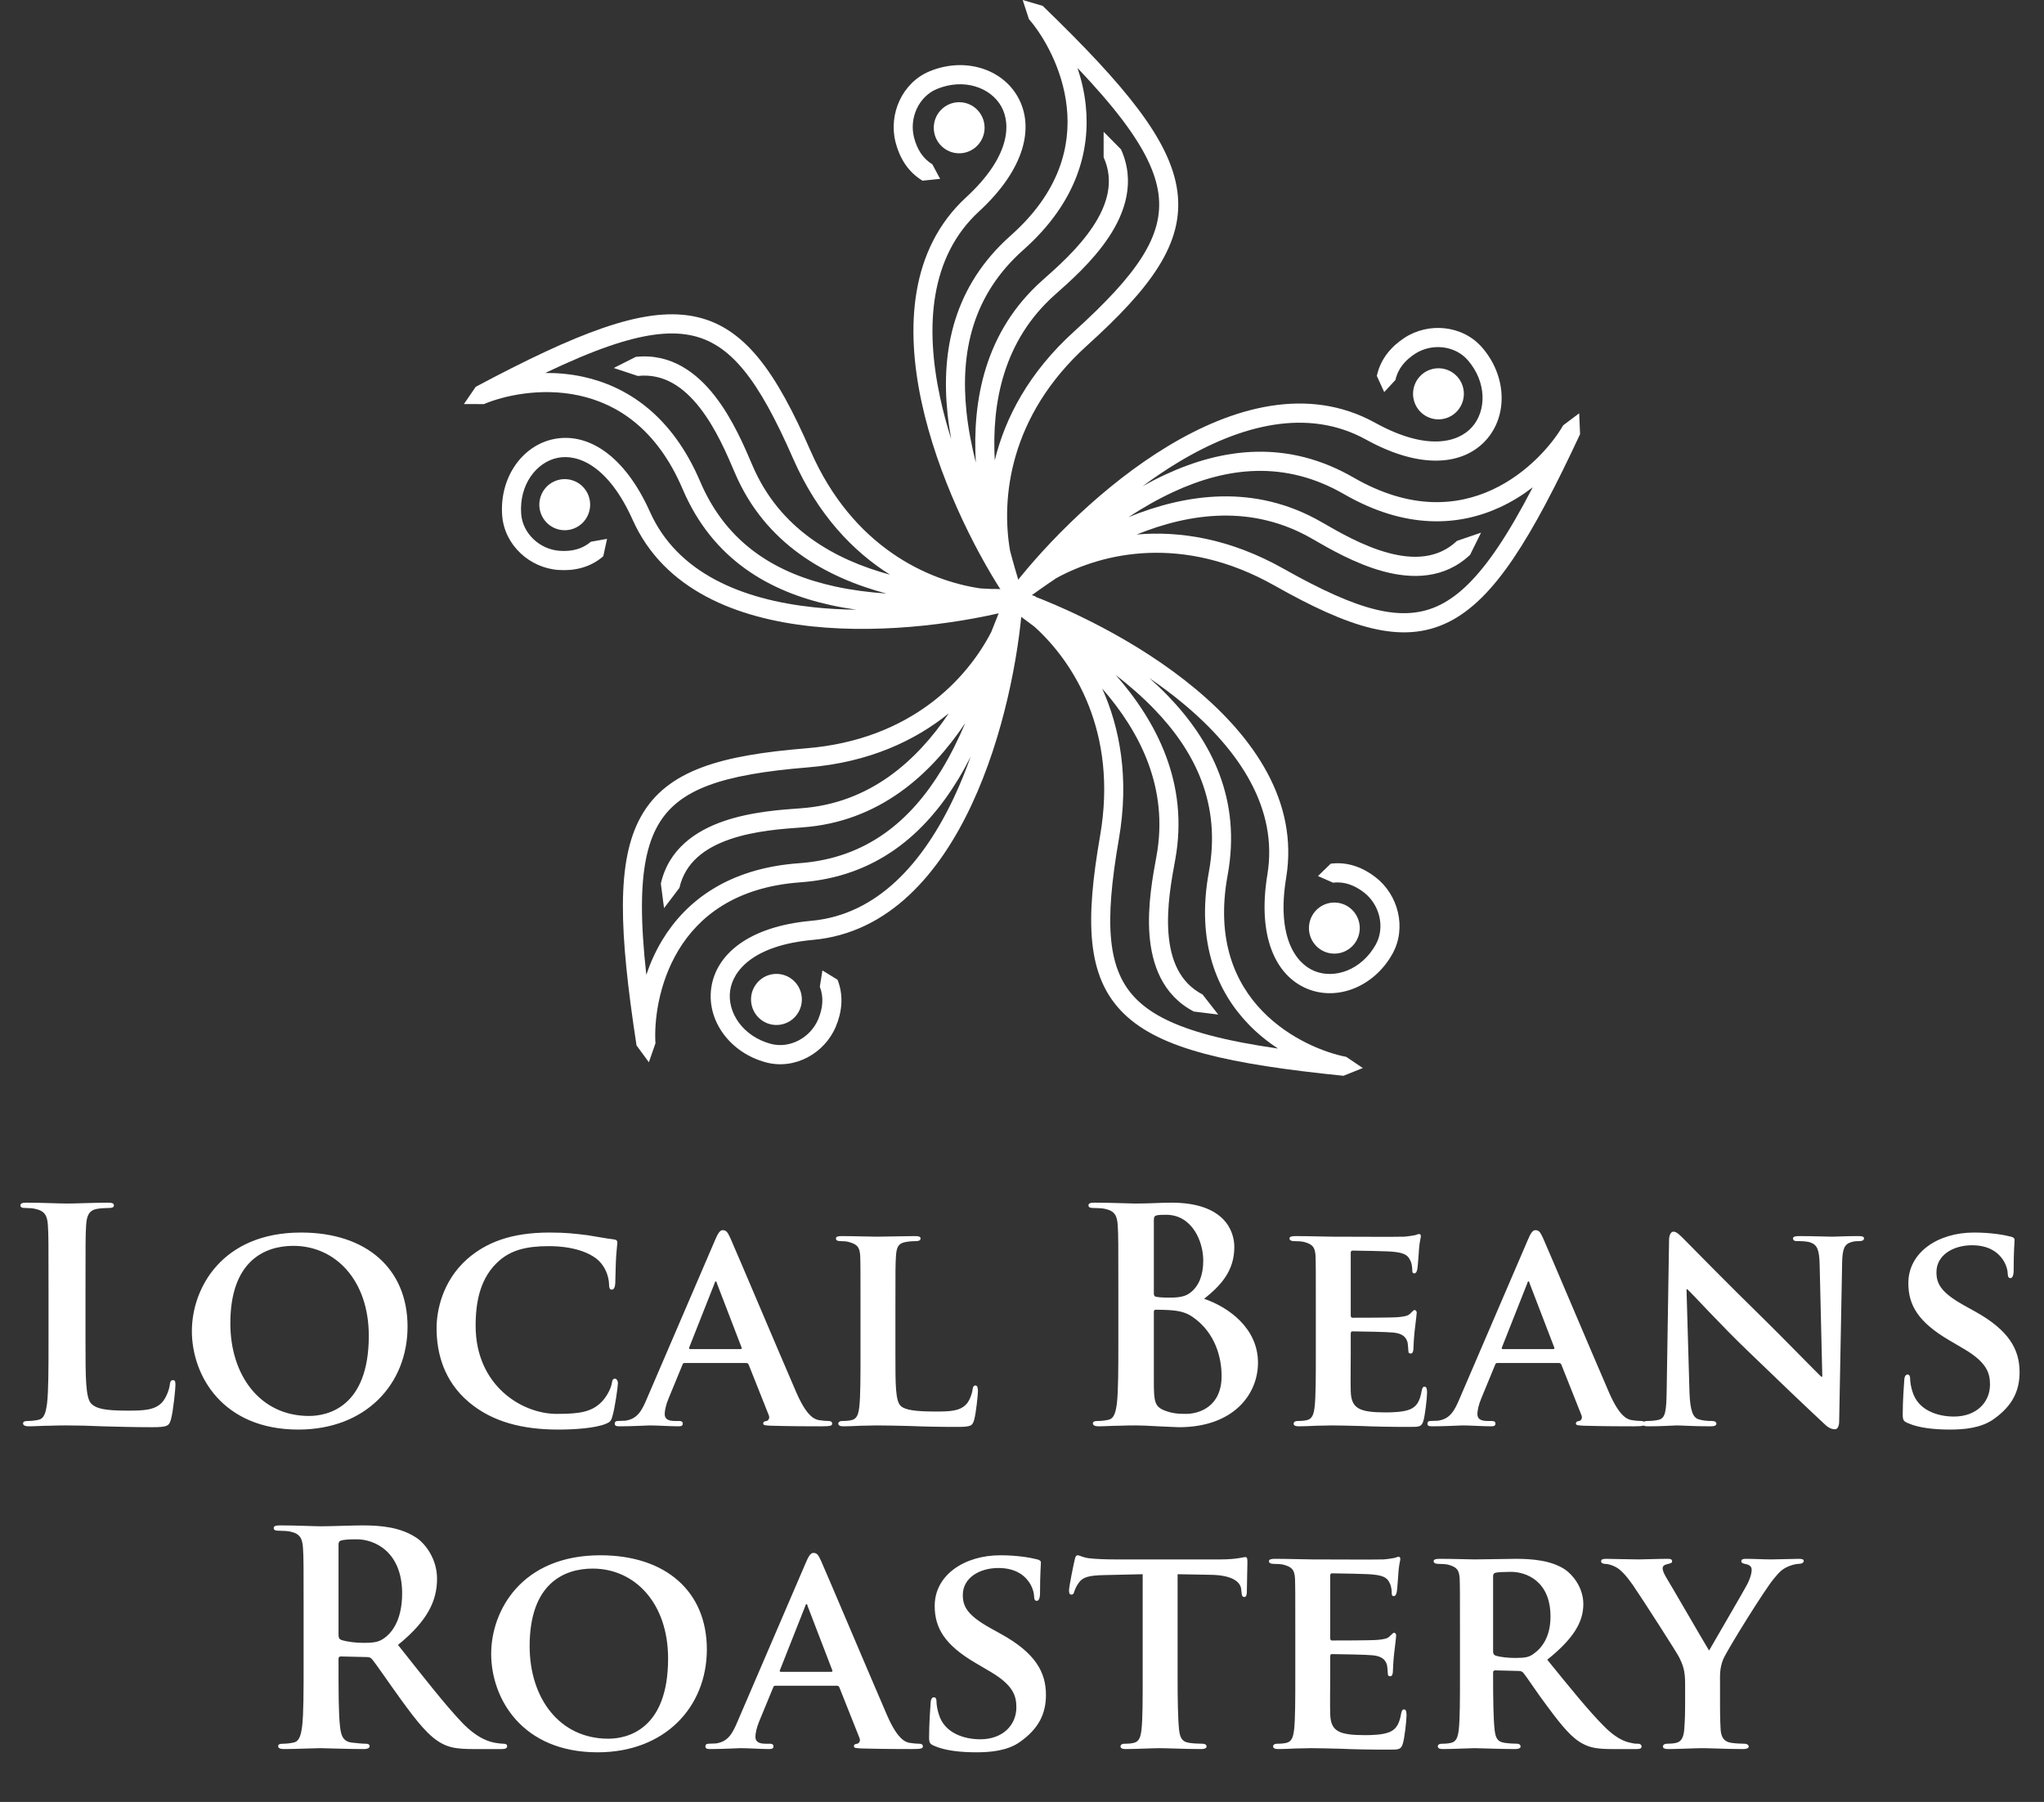
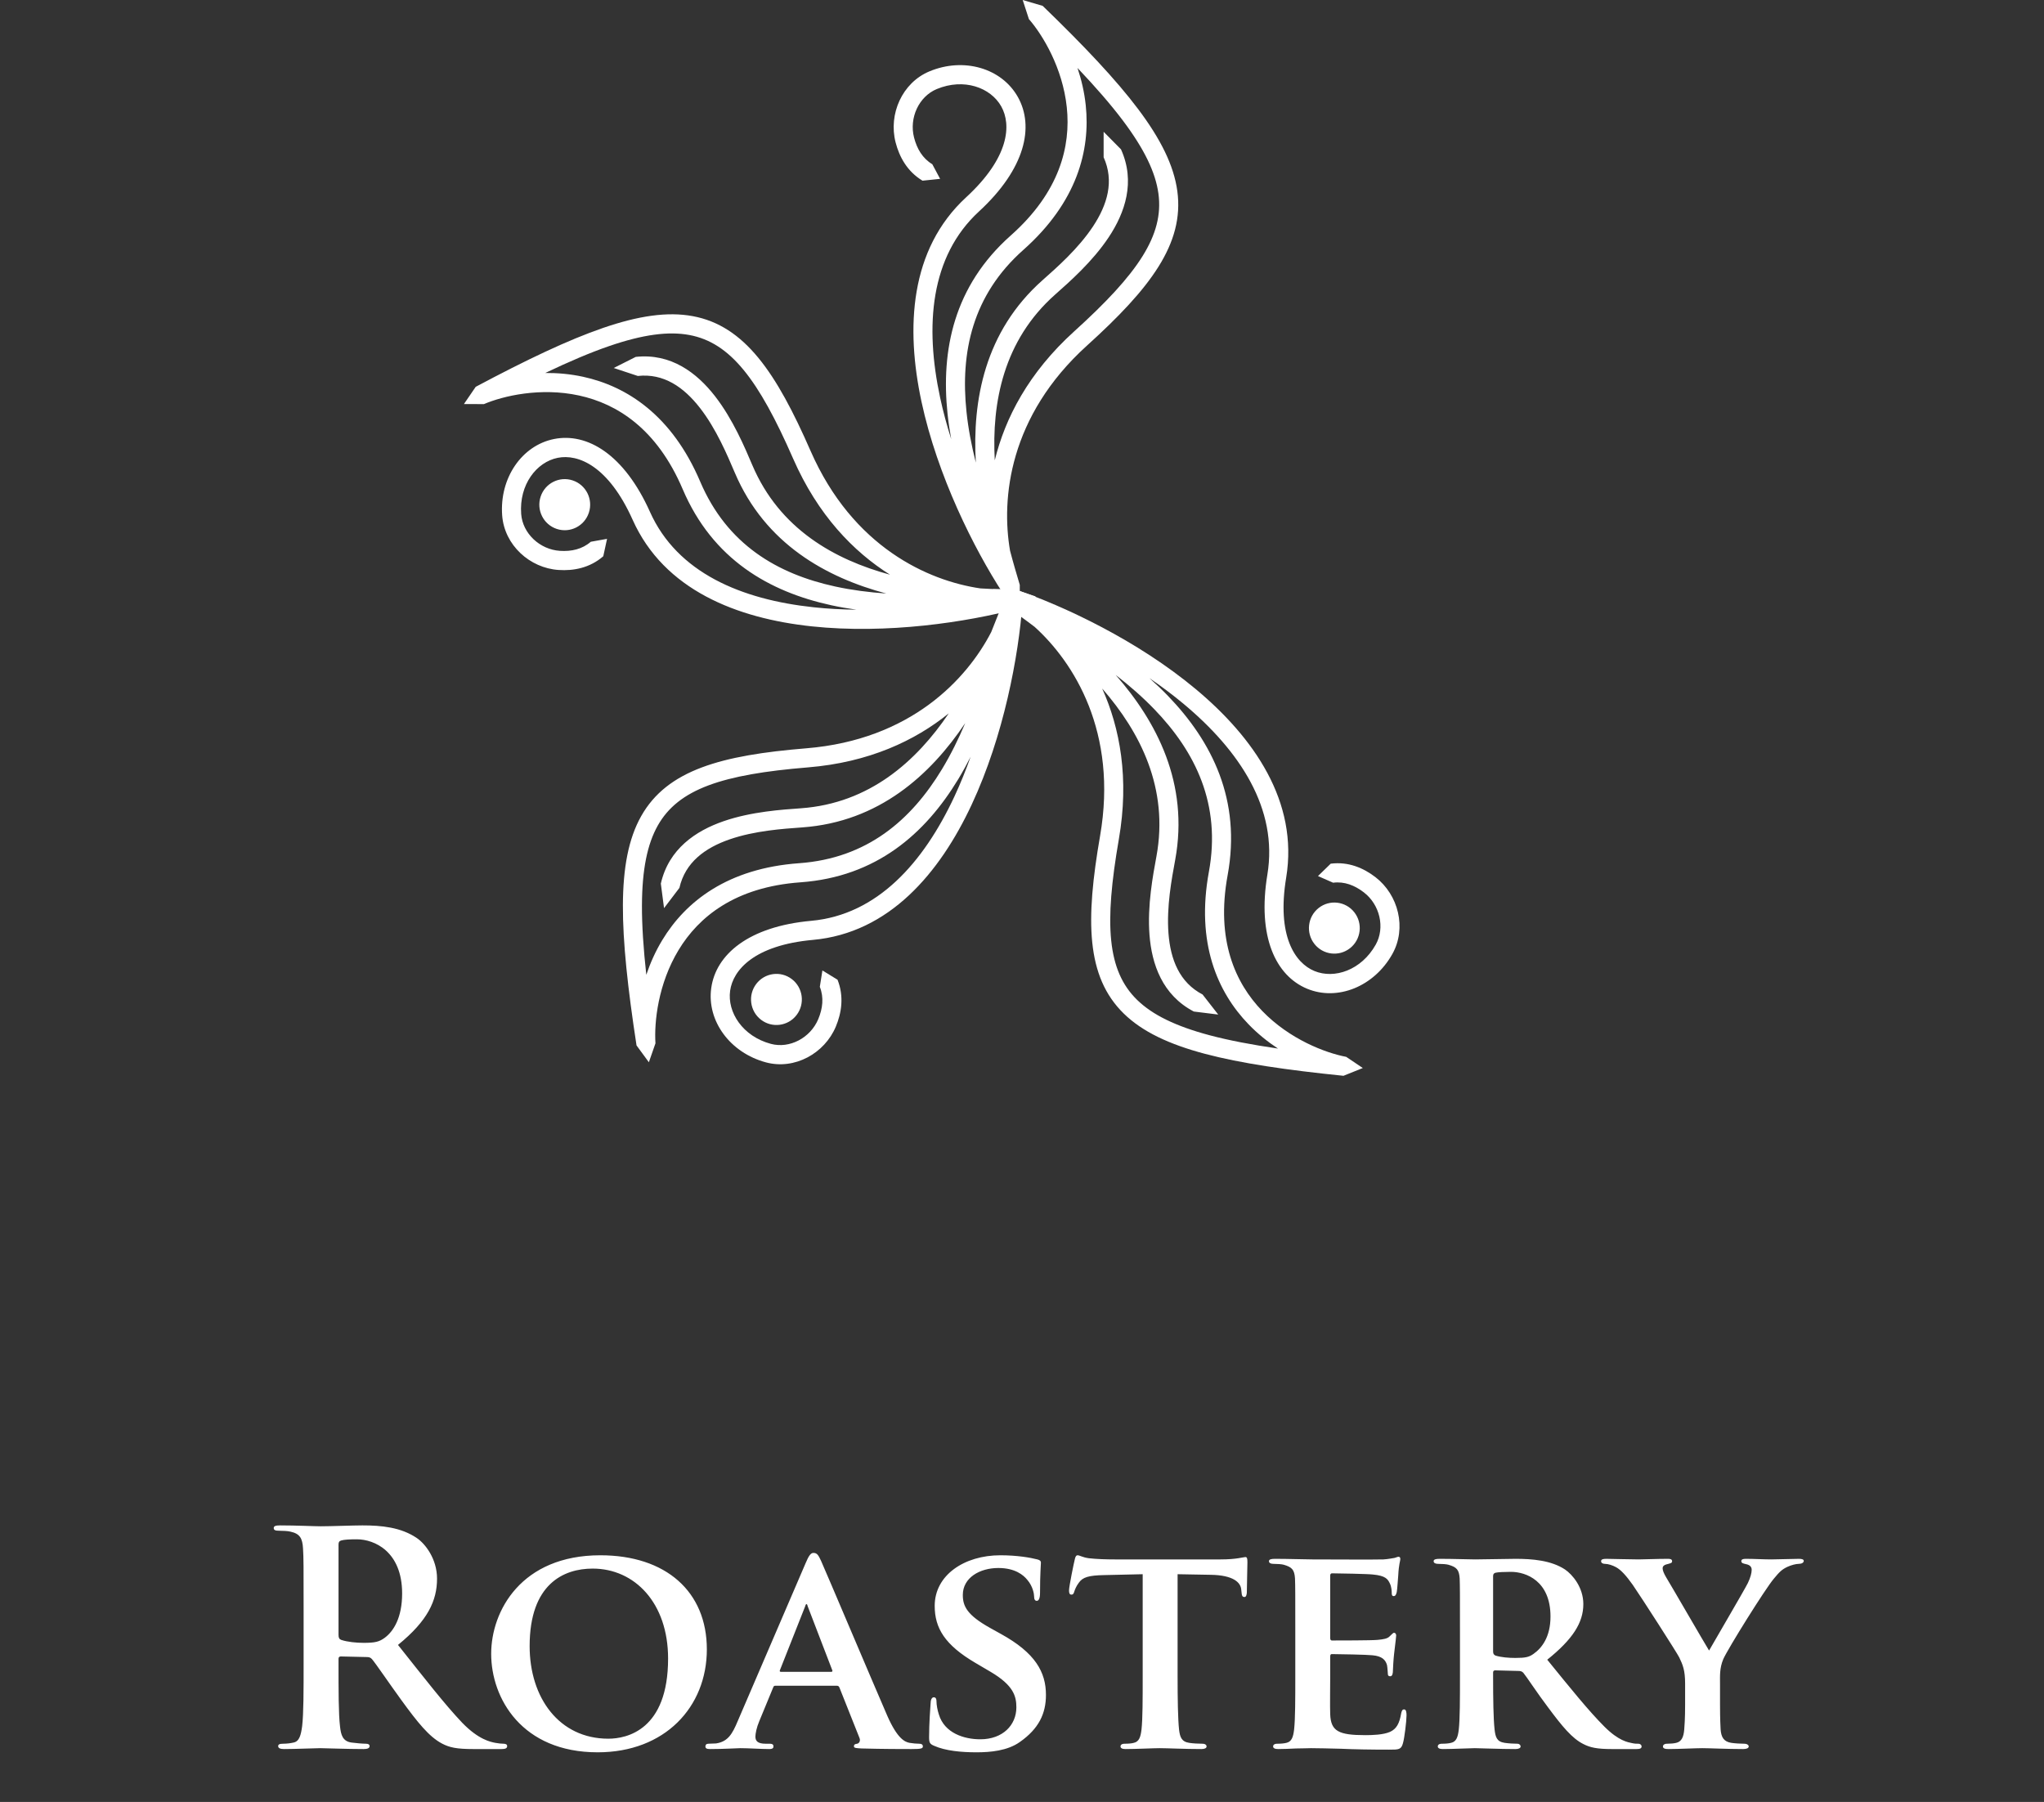
<svg xmlns="http://www.w3.org/2000/svg" width="152" height="134" viewBox="0 0 152 134" fill="none">
  <rect x="0" y="0" width="152" height="134" fill="#333333" stroke="none" />
  <path fill-rule="evenodd" clip-rule="evenodd" d="M77.537 0.436C80.614 3.41 82.979 5.907 84.638 8.113C86.294 10.316 87.291 12.287 87.551 14.213C88.079 18.128 85.526 21.452 80.827 25.704C75.031 30.949 74.44 37.087 75.113 40.96C75.365 41.917 75.62 42.772 75.835 43.493V45.082L74.563 44.088C72.425 40.792 69.712 35.392 68.526 29.873C67.346 24.378 67.641 18.544 71.844 14.674C75.075 11.699 75.218 9.269 74.457 7.913C73.665 6.502 71.671 5.787 69.663 6.622C68.332 7.175 67.596 8.764 67.972 10.227C68.187 11.063 68.601 11.773 69.33 12.213L69.911 13.3L68.601 13.436C67.458 12.747 66.875 11.659 66.599 10.584C66.062 8.495 67.08 6.153 69.121 5.305C71.675 4.243 74.489 5.069 75.692 7.212C76.926 9.411 76.252 12.547 72.801 15.725C69.162 19.074 68.768 24.245 69.912 29.571C70.134 30.607 70.415 31.64 70.736 32.656C70.622 32.029 70.529 31.4 70.463 30.771C69.966 26.044 70.925 21.273 75.161 17.515C78.816 14.272 79.634 10.858 79.331 7.977C79.022 5.048 77.543 2.604 76.513 1.419L76.052 0L77.537 0.436ZM80.127 5.053C80.415 5.912 80.637 6.843 80.74 7.827C81.092 11.164 80.1 15.033 76.099 18.584C72.305 21.95 71.408 26.205 71.872 30.621C72.004 31.88 72.249 33.146 72.566 34.401C72.298 29.788 73.219 24.658 77.522 20.84C78.599 19.885 80.18 18.495 81.271 16.851C82.358 15.213 82.869 13.463 82.07 11.695V9.8L83.361 11.105C84.451 13.516 83.665 15.809 82.449 17.641C81.238 19.466 79.513 20.975 78.46 21.909C74.624 25.313 73.741 29.926 73.975 34.229C74.74 31.1 76.483 27.718 79.88 24.644C84.628 20.347 86.563 17.496 86.146 14.404C85.934 12.827 85.099 11.088 83.508 8.972C82.611 7.779 81.486 6.487 80.127 5.053Z" fill="white" />
-   <path d="M73.218 9.5C73.218 10.549 72.372 11.4 71.328 11.4C70.285 11.4 69.439 10.549 69.439 9.5C69.439 8.45 70.285 7.6 71.328 7.6C72.372 7.6 73.218 8.45 73.218 9.5Z" fill="white" />
-   <path fill-rule="evenodd" clip-rule="evenodd" d="M117.5 32.288C115.686 36.172 114.095 39.226 112.549 41.514C111.006 43.799 109.469 45.381 107.739 46.247C104.221 48.006 100.271 46.643 94.757 43.534C87.954 39.699 81.984 41.108 78.552 42.992C77.731 43.54 77.008 44.057 76.397 44.494L74.901 45.004L75.429 43.473C77.847 40.378 82.062 36.061 86.88 33.16C91.676 30.272 97.266 28.679 102.261 31.439C106.101 33.56 108.436 32.915 109.468 31.756C110.543 30.548 110.576 28.421 109.145 26.776C108.196 25.687 106.463 25.496 105.206 26.323C104.488 26.797 103.952 27.419 103.772 28.254L102.935 29.157L102.386 27.953C102.668 26.644 103.505 25.739 104.429 25.131C106.224 23.948 108.757 24.167 110.212 25.837C112.032 27.928 112.157 30.873 110.525 32.706C108.851 34.588 105.68 34.953 101.579 32.687C97.255 30.298 92.259 31.583 87.609 34.383C86.705 34.927 85.822 35.526 84.968 36.158C85.522 35.848 86.085 35.557 86.656 35.292C90.949 33.301 95.75 32.683 100.65 35.509C104.878 37.948 108.356 37.631 110.973 36.417C113.633 35.182 115.46 32.99 116.245 31.628L117.434 30.734L117.5 32.288ZM113.983 36.236C113.266 36.786 112.46 37.297 111.567 37.711C108.537 39.117 104.574 39.415 99.945 36.745C95.555 34.214 91.26 34.726 87.25 36.586C86.106 37.116 84.992 37.756 83.912 38.46C88.171 36.724 93.299 35.954 98.277 38.825C99.522 39.544 101.338 40.603 103.238 41.114C105.13 41.623 106.942 41.548 108.351 40.219L110.136 39.611L109.321 41.259C107.4 43.071 104.987 43.059 102.872 42.49C100.764 41.923 98.788 40.764 97.571 40.062C93.133 37.502 88.504 38.142 84.526 39.748C87.719 39.47 91.464 40.044 95.45 42.292C101.023 45.434 104.33 46.361 107.108 44.971C108.525 44.262 109.895 42.908 111.377 40.714C112.213 39.477 113.069 37.991 113.983 36.236Z" fill="white" />
-   <path d="M107.576 31.085C106.588 31.422 105.515 30.89 105.18 29.896C104.845 28.902 105.374 27.824 106.362 27.487C107.351 27.15 108.424 27.682 108.759 28.676C109.094 29.67 108.564 30.749 107.576 31.085Z" fill="white" />
  <path fill-rule="evenodd" clip-rule="evenodd" d="M99.907 80C95.66 79.569 92.267 79.073 89.608 78.367C86.952 77.662 84.957 76.729 83.571 75.375C80.752 72.623 80.72 68.424 81.806 62.162C83.147 54.438 79.843 49.242 76.936 46.613C76.15 46.016 75.425 45.502 74.812 45.068L73.838 43.818L75.448 43.81C79.154 45.076 84.604 47.642 88.925 51.248C93.227 54.838 96.576 59.611 95.645 65.265C94.929 69.611 96.309 71.611 97.74 72.206C99.23 72.824 101.237 72.15 102.305 70.246C103.012 68.985 102.616 67.278 101.422 66.36C100.74 65.836 99.978 65.534 99.134 65.641L98.01 65.147L98.957 64.226C100.279 64.059 101.406 64.553 102.283 65.227C103.988 66.538 104.624 69.012 103.539 70.947C102.182 73.367 99.461 74.463 97.199 73.524C94.878 72.56 93.483 69.674 94.248 65.032C95.054 60.139 92.19 55.826 88.02 52.345C87.209 51.668 86.354 51.03 85.478 50.43C85.952 50.853 86.412 51.29 86.85 51.743C90.143 55.154 92.317 59.503 91.291 65.088C90.407 69.907 91.859 73.101 93.866 75.18C95.908 77.293 98.571 78.299 100.109 78.591L101.343 79.422L99.907 80ZM95.035 77.975C94.281 77.478 93.535 76.883 92.849 76.173C90.524 73.766 88.929 70.106 89.898 64.829C90.816 59.826 88.91 55.922 85.834 52.736C84.957 51.827 83.987 50.983 82.967 50.192C86.01 53.656 88.434 58.263 87.393 63.938C87.132 65.357 86.741 67.432 86.892 69.403C87.043 71.366 87.714 73.06 89.429 73.955L90.592 75.446L88.776 75.221C86.438 74 85.648 71.708 85.48 69.512C85.312 67.325 85.744 65.067 85.998 63.679C86.927 58.62 84.79 54.443 81.963 51.202C83.283 54.139 83.988 57.881 83.202 62.408C82.104 68.736 82.332 72.18 84.558 74.353C85.694 75.462 87.418 76.312 89.969 76.99C91.407 77.371 93.086 77.69 95.035 77.975Z" fill="white" />
  <path d="M97.741 70.189C97.097 69.363 97.24 68.169 98.061 67.521C98.882 66.874 100.07 67.018 100.714 67.843C101.358 68.669 101.215 69.863 100.394 70.511C99.573 71.158 98.385 71.014 97.741 70.189Z" fill="white" />
  <path fill-rule="evenodd" clip-rule="evenodd" d="M47.335 77.741C46.684 73.5 46.309 70.073 46.321 67.307C46.334 64.546 46.731 62.37 47.686 60.681C49.628 57.247 53.663 56.161 59.964 55.646C67.737 55.011 71.909 50.492 73.711 47.003C74.088 46.088 74.401 45.253 74.665 44.548L75.623 43.285L76.035 44.851C75.747 48.776 74.646 54.724 72.258 59.834C69.882 64.923 66.127 69.381 60.451 69.894C56.088 70.288 54.508 72.134 54.295 73.675C54.074 75.28 55.227 77.064 57.327 77.626C58.719 77.998 60.263 77.183 60.847 75.791C61.18 74.995 61.279 74.178 60.965 73.384L61.158 72.166L62.282 72.856C62.775 74.101 62.583 75.322 62.154 76.345C61.32 78.333 59.097 79.573 56.963 79.003C54.292 78.29 52.554 75.917 52.89 73.48C53.235 70.979 55.663 68.897 60.324 68.475C65.238 68.031 68.671 64.162 70.975 59.229C71.423 58.27 71.823 57.277 72.181 56.274C71.892 56.842 71.587 57.399 71.261 57.939C68.804 62.001 65.163 65.208 59.528 65.612C54.666 65.961 51.956 68.176 50.459 70.652C48.937 73.169 48.638 76.014 48.743 77.584L48.252 78.993L47.335 77.741ZM48.062 72.491C48.351 71.632 48.736 70.757 49.248 69.911C50.981 67.044 54.104 64.573 59.428 64.191C64.475 63.829 67.755 60.993 70.05 57.199C70.704 56.117 71.274 54.962 71.779 53.771C69.209 57.601 65.382 61.118 59.657 61.529C58.225 61.632 56.13 61.772 54.27 62.414C52.418 63.053 50.955 64.132 50.524 66.026L49.381 67.532L49.142 65.708C49.73 63.126 51.739 61.782 53.81 61.067C55.874 60.354 58.156 60.207 59.556 60.107C64.66 59.741 68.145 56.612 70.555 53.047C68.059 55.069 64.633 56.694 60.078 57.066C53.71 57.587 50.452 58.673 48.918 61.385C48.136 62.769 47.75 64.661 47.738 67.314C47.732 68.809 47.846 70.522 48.062 72.491Z" fill="white" />
  <path d="M56.237 73.17C56.87 72.335 58.056 72.175 58.886 72.812C59.715 73.448 59.875 74.64 59.242 75.475C58.608 76.309 57.423 76.469 56.593 75.833C55.763 75.196 55.604 74.004 56.237 73.17Z" fill="white" />
  <path fill-rule="evenodd" clip-rule="evenodd" d="M35.376 28.765C39.148 26.757 42.246 25.279 44.849 24.385C47.449 23.492 49.623 23.157 51.523 23.511C55.386 24.232 57.728 27.709 60.275 33.526C63.417 40.703 69.031 43.187 72.9 43.755C73.883 43.814 74.77 43.838 75.519 43.858L77.02 44.355L75.683 45.259C71.9 46.27 65.95 47.172 60.366 46.578C54.806 45.986 49.387 43.88 47.046 38.655C45.246 34.639 42.995 33.743 41.476 34.045C39.896 34.36 38.596 36.04 38.757 38.22C38.863 39.664 40.134 40.864 41.633 40.962C42.491 41.019 43.291 40.845 43.935 40.287L45.143 40.071L44.862 41.365C43.853 42.241 42.643 42.458 41.541 42.385C39.4 42.245 37.506 40.539 37.343 38.325C37.139 35.554 38.8 33.126 41.2 32.647C43.663 32.156 46.415 33.78 48.337 38.07C50.364 42.593 55.125 44.587 60.515 45.16C61.562 45.272 62.626 45.327 63.686 45.338C63.058 45.25 62.435 45.143 61.82 45.009C57.199 44.005 52.992 41.597 50.767 36.376C48.847 31.872 45.878 30.023 43.061 29.411C40.197 28.789 37.426 29.437 35.985 30.051L34.5 30.046L35.376 28.765ZM40.548 27.736C41.45 27.729 42.399 27.809 43.36 28.018C46.622 28.726 49.968 30.883 52.07 35.815C54.063 40.492 57.802 42.679 62.119 43.617C63.35 43.884 64.623 44.047 65.907 44.137C61.465 42.949 56.907 40.465 54.647 35.161C54.081 33.835 53.263 31.89 52.051 30.334C50.843 28.783 49.35 27.747 47.43 27.958L45.64 27.365L47.276 26.54C49.895 26.254 51.816 27.722 53.166 29.456C54.511 31.183 55.397 33.303 55.95 34.599C57.965 39.329 62.047 41.614 66.186 42.737C63.469 41.028 60.819 38.306 58.978 34.1C56.404 28.221 54.316 25.481 51.265 24.912C49.709 24.622 47.804 24.875 45.307 25.733C43.9 26.216 42.328 26.887 40.548 27.736Z" fill="white" />
  <path d="M42.587 35.725C43.579 36.053 44.118 37.127 43.791 38.123C43.465 39.12 42.397 39.662 41.405 39.334C40.414 39.006 39.875 37.932 40.202 36.935C40.528 35.938 41.596 35.396 42.587 35.725Z" fill="white" />
-   <path d="M6.358 95.814V99.686C6.358 102.502 6.358 104.02 6.82 104.416C7.194 104.746 7.766 104.9 9.482 104.9C10.648 104.9 11.506 104.878 12.056 104.284C12.32 103.998 12.584 103.382 12.628 102.964C12.65 102.766 12.694 102.634 12.87 102.634C13.024 102.634 13.046 102.744 13.046 103.008C13.046 103.25 12.892 104.9 12.716 105.538C12.584 106.022 12.474 106.132 11.33 106.132C9.746 106.132 8.602 106.088 7.612 106.066C6.622 106.022 5.83 106 4.928 106C4.686 106 4.202 106 3.674 106.022C3.168 106.022 2.596 106.066 2.156 106.066C1.87 106.066 1.716 106 1.716 105.846C1.716 105.736 1.804 105.67 2.068 105.67C2.398 105.67 2.662 105.626 2.86 105.582C3.3 105.494 3.41 105.01 3.498 104.372C3.608 103.448 3.608 101.71 3.608 99.686V95.814C3.608 92.47 3.608 91.854 3.564 91.15C3.52 90.402 3.344 90.05 2.618 89.896C2.442 89.852 2.178 89.83 1.892 89.83C1.65 89.83 1.518 89.786 1.518 89.632C1.518 89.478 1.672 89.434 2.002 89.434C3.036 89.434 4.422 89.5 5.016 89.5C5.544 89.5 7.15 89.434 8.008 89.434C8.316 89.434 8.47 89.478 8.47 89.632C8.47 89.786 8.338 89.83 8.074 89.83C7.832 89.83 7.48 89.852 7.216 89.896C6.622 90.006 6.446 90.38 6.402 91.15C6.358 91.854 6.358 92.47 6.358 95.814ZM22.189 106.308C16.557 106.308 14.269 102.304 14.269 98.982C14.269 95.792 16.513 91.656 22.387 91.656C27.271 91.656 30.307 94.362 30.307 98.652C30.307 102.942 27.183 106.308 22.189 106.308ZM22.981 105.296C24.345 105.296 27.425 104.658 27.425 99.334C27.425 95.198 24.939 92.646 21.815 92.646C19.659 92.646 17.129 93.79 17.129 98.41C17.129 102.26 19.329 105.296 22.981 105.296ZM41.53 106.308C38.89 106.308 36.646 105.758 34.886 104.284C32.972 102.678 32.466 100.566 32.466 98.762C32.466 97.486 32.884 95.286 34.732 93.636C36.14 92.404 37.988 91.656 40.87 91.656C42.08 91.656 42.806 91.744 43.686 91.854C44.412 91.964 45.05 92.096 45.622 92.162C45.842 92.184 45.908 92.272 45.908 92.382C45.908 92.536 45.864 92.756 45.82 93.416C45.776 94.032 45.776 95.066 45.754 95.44C45.732 95.704 45.666 95.902 45.49 95.902C45.336 95.902 45.292 95.748 45.292 95.506C45.27 94.912 45.028 94.252 44.544 93.768C43.884 93.13 42.586 92.668 40.804 92.668C39.11 92.668 38.032 92.976 37.152 93.724C35.722 94.956 35.37 96.76 35.37 98.586C35.37 103.03 38.802 105.142 41.398 105.142C43.114 105.142 44.06 105.01 44.83 104.152C45.16 103.778 45.424 103.25 45.49 102.898C45.534 102.612 45.578 102.524 45.732 102.524C45.864 102.524 45.952 102.7 45.952 102.854C45.952 103.074 45.732 104.702 45.534 105.34C45.446 105.67 45.358 105.758 45.028 105.89C44.258 106.198 42.784 106.308 41.53 106.308ZM55.48 101.358H50.926C50.816 101.358 50.794 101.38 50.75 101.49L49.716 103.998C49.518 104.46 49.43 104.922 49.43 105.142C49.43 105.472 49.606 105.67 50.2 105.67H50.486C50.728 105.67 50.772 105.758 50.772 105.868C50.772 106.022 50.662 106.066 50.464 106.066C49.826 106.066 48.924 106 48.308 106C48.11 106 47.076 106.066 46.064 106.066C45.822 106.066 45.712 106.022 45.712 105.868C45.712 105.758 45.778 105.67 45.932 105.67C46.108 105.67 46.328 105.648 46.504 105.648C47.384 105.516 47.714 104.944 48.11 103.998L53.17 92.228C53.39 91.7 53.544 91.48 53.742 91.48C54.028 91.48 54.116 91.656 54.314 92.074C54.776 93.108 58.01 100.764 59.242 103.602C59.99 105.296 60.54 105.538 60.892 105.604C61.178 105.648 61.398 105.67 61.618 105.67C61.794 105.67 61.882 105.736 61.882 105.868C61.882 106.022 61.772 106.066 61.046 106.066C60.364 106.066 58.956 106.066 57.328 106.022C56.976 106 56.756 106 56.756 105.868C56.756 105.758 56.8 105.692 56.998 105.67C57.13 105.648 57.262 105.472 57.174 105.252L55.678 101.49C55.634 101.38 55.568 101.358 55.48 101.358ZM51.322 100.324H55.062C55.15 100.324 55.172 100.28 55.15 100.214L53.324 95.462C53.302 95.396 53.28 95.286 53.236 95.286C53.17 95.286 53.148 95.396 53.126 95.462L51.256 100.192C51.212 100.28 51.256 100.324 51.322 100.324ZM66.586 97.332V100.632C66.586 103.03 66.586 104.218 67.004 104.57C67.334 104.856 68.082 104.966 69.578 104.966C70.612 104.966 71.36 104.944 71.844 104.438C72.086 104.196 72.284 103.668 72.328 103.316C72.35 103.14 72.394 103.03 72.548 103.03C72.68 103.03 72.724 103.228 72.724 103.448C72.724 103.668 72.592 105.054 72.438 105.604C72.306 106.022 72.218 106.11 71.206 106.11C69.82 106.11 68.698 106.088 67.73 106.044C66.762 106.022 65.948 106 65.156 106C64.936 106 64.518 106.022 64.056 106.022C63.594 106.044 63.11 106.066 62.714 106.066C62.472 106.066 62.34 106 62.34 105.868C62.34 105.78 62.406 105.67 62.648 105.67C62.934 105.67 63.154 105.648 63.33 105.604C63.726 105.516 63.836 105.164 63.902 104.614C63.99 103.822 63.99 102.348 63.99 100.632V97.332C63.99 94.494 63.99 93.966 63.968 93.372C63.924 92.734 63.748 92.536 63.132 92.36C62.978 92.316 62.736 92.294 62.494 92.294C62.274 92.294 62.164 92.228 62.164 92.096C62.164 91.964 62.296 91.92 62.582 91.92C63.484 91.92 64.716 91.964 65.244 91.964C65.706 91.964 67.29 91.92 68.038 91.92C68.324 91.92 68.456 91.964 68.456 92.096C68.456 92.228 68.346 92.294 68.104 92.294C67.884 92.294 67.576 92.316 67.356 92.36C66.828 92.448 66.674 92.712 66.63 93.372C66.586 93.966 66.586 94.494 66.586 97.332ZM83.165 99.686V95.814C83.165 92.47 83.165 91.854 83.121 91.15C83.077 90.402 82.901 90.05 82.175 89.896C81.999 89.852 81.625 89.83 81.317 89.83C81.075 89.83 80.943 89.786 80.943 89.632C80.943 89.478 81.097 89.434 81.427 89.434C82.593 89.434 83.979 89.5 84.419 89.5C85.497 89.5 86.355 89.434 87.103 89.434C91.085 89.434 91.789 91.568 91.789 92.734C91.789 94.538 90.755 95.616 89.545 96.584C91.349 97.2 93.549 98.762 93.549 101.336C93.549 103.69 91.723 106.132 87.675 106.132C87.411 106.132 86.773 106.088 86.135 106.066C85.475 106.022 84.815 106 84.485 106C84.243 106 83.759 106 83.231 106.022C82.725 106.022 82.153 106.066 81.713 106.066C81.427 106.066 81.273 106 81.273 105.846C81.273 105.736 81.361 105.67 81.625 105.67C81.955 105.67 82.219 105.626 82.417 105.582C82.857 105.494 82.967 105.01 83.055 104.372C83.165 103.448 83.165 101.71 83.165 99.686ZM85.805 90.754V96.188C85.805 96.364 85.871 96.408 85.959 96.43C86.157 96.474 86.487 96.496 86.993 96.496C87.719 96.496 88.203 96.408 88.577 96.078C89.149 95.616 89.479 94.824 89.479 93.746C89.479 92.272 88.621 90.336 86.729 90.336C86.421 90.336 86.223 90.336 86.003 90.38C85.849 90.424 85.805 90.512 85.805 90.754ZM90.843 102.326C90.843 100.962 90.381 99.114 88.709 97.948C88.247 97.618 87.741 97.464 86.883 97.42C86.487 97.398 86.267 97.398 85.937 97.398C85.849 97.398 85.805 97.442 85.805 97.552V102.766C85.805 104.218 85.871 104.592 86.575 104.878C87.169 105.12 87.675 105.142 88.181 105.142C89.171 105.142 90.843 104.614 90.843 102.326ZM97.85 100.632V97.332C97.85 94.494 97.85 93.966 97.828 93.372C97.784 92.734 97.608 92.536 96.992 92.36C96.838 92.316 96.508 92.294 96.222 92.294C96.024 92.294 95.892 92.228 95.892 92.096C95.892 91.964 96.046 91.92 96.332 91.92C97.344 91.92 98.576 91.964 99.126 91.964C99.742 91.964 104.032 91.986 104.406 91.964C104.758 91.942 105.066 91.876 105.22 91.854C105.33 91.832 105.44 91.766 105.528 91.766C105.638 91.766 105.66 91.854 105.66 91.942C105.66 92.074 105.55 92.294 105.506 93.152C105.484 93.35 105.44 94.164 105.396 94.384C105.374 94.472 105.33 94.692 105.176 94.692C105.044 94.692 105.022 94.604 105.022 94.45C105.022 94.318 105 93.988 104.89 93.768C104.736 93.438 104.582 93.174 103.614 93.086C103.284 93.042 100.974 92.998 100.578 92.998C100.49 92.998 100.446 93.064 100.446 93.174V97.794C100.446 97.904 100.468 97.992 100.578 97.992C101.018 97.992 103.526 97.992 103.966 97.948C104.428 97.904 104.714 97.86 104.89 97.662C105.044 97.53 105.11 97.42 105.198 97.42C105.286 97.42 105.352 97.508 105.352 97.618C105.352 97.728 105.308 98.036 105.198 98.982C105.154 99.356 105.11 100.104 105.11 100.236C105.11 100.39 105.088 100.654 104.912 100.654C104.78 100.654 104.736 100.588 104.736 100.5C104.714 100.302 104.714 100.06 104.67 99.818C104.56 99.444 104.318 99.158 103.592 99.092C103.24 99.048 101.04 99.004 100.556 99.004C100.468 99.004 100.446 99.092 100.446 99.202V100.698C100.446 101.336 100.424 102.92 100.446 103.47C100.49 104.746 101.084 105.032 103.064 105.032C103.57 105.032 104.384 105.01 104.89 104.79C105.374 104.57 105.594 104.174 105.726 103.404C105.77 103.206 105.814 103.118 105.946 103.118C106.1 103.118 106.122 103.36 106.122 103.558C106.122 103.976 105.968 105.252 105.858 105.626C105.726 106.11 105.55 106.11 104.824 106.11C103.372 106.11 102.206 106.088 101.26 106.044C100.314 106.022 99.588 106 99.016 106C98.796 106 98.378 106.022 97.916 106.022C97.454 106.044 96.97 106.066 96.574 106.066C96.332 106.066 96.2 106 96.2 105.868C96.2 105.78 96.266 105.67 96.508 105.67C96.794 105.67 97.014 105.648 97.19 105.604C97.586 105.516 97.696 105.164 97.762 104.614C97.85 103.822 97.85 102.348 97.85 100.632ZM115.915 101.358H111.361C111.251 101.358 111.229 101.38 111.185 101.49L110.151 103.998C109.953 104.46 109.865 104.922 109.865 105.142C109.865 105.472 110.041 105.67 110.635 105.67H110.921C111.163 105.67 111.207 105.758 111.207 105.868C111.207 106.022 111.097 106.066 110.899 106.066C110.261 106.066 109.359 106 108.743 106C108.545 106 107.511 106.066 106.499 106.066C106.257 106.066 106.147 106.022 106.147 105.868C106.147 105.758 106.213 105.67 106.367 105.67C106.543 105.67 106.763 105.648 106.939 105.648C107.819 105.516 108.149 104.944 108.545 103.998L113.605 92.228C113.825 91.7 113.979 91.48 114.177 91.48C114.463 91.48 114.551 91.656 114.749 92.074C115.211 93.108 118.445 100.764 119.677 103.602C120.425 105.296 120.975 105.538 121.327 105.604C121.613 105.648 121.833 105.67 122.053 105.67C122.229 105.67 122.317 105.736 122.317 105.868C122.317 106.022 122.207 106.066 121.481 106.066C120.799 106.066 119.391 106.066 117.763 106.022C117.411 106 117.191 106 117.191 105.868C117.191 105.758 117.235 105.692 117.433 105.67C117.565 105.648 117.697 105.472 117.609 105.252L116.113 101.49C116.069 101.38 116.003 101.358 115.915 101.358ZM111.757 100.324H115.497C115.585 100.324 115.607 100.28 115.585 100.214L113.759 95.462C113.737 95.396 113.715 95.286 113.671 95.286C113.605 95.286 113.583 95.396 113.561 95.462L111.691 100.192C111.647 100.28 111.691 100.324 111.757 100.324ZM125.416 95.88L125.636 103.514C125.68 104.966 125.922 105.406 126.296 105.538C126.626 105.648 127 105.67 127.308 105.67C127.528 105.67 127.638 105.758 127.638 105.868C127.638 106.022 127.462 106.066 127.198 106.066C125.944 106.066 125.042 106 124.69 106C124.514 106 123.59 106.066 122.6 106.066C122.336 106.066 122.16 106.044 122.16 105.868C122.16 105.758 122.292 105.67 122.468 105.67C122.732 105.67 123.084 105.648 123.348 105.582C123.854 105.45 123.92 104.944 123.942 103.316L124.118 92.228C124.118 91.854 124.25 91.59 124.448 91.59C124.69 91.59 124.954 91.876 125.284 92.206C125.526 92.448 128.43 95.418 131.246 98.168C132.566 99.466 135.14 102.106 135.426 102.37H135.514L135.316 94.054C135.294 92.91 135.118 92.58 134.656 92.404C134.37 92.294 133.908 92.294 133.644 92.294C133.402 92.294 133.336 92.206 133.336 92.096C133.336 91.942 133.534 91.92 133.82 91.92C134.832 91.92 135.866 91.964 136.284 91.964C136.504 91.964 137.23 91.92 138.176 91.92C138.44 91.92 138.616 91.942 138.616 92.096C138.616 92.206 138.506 92.294 138.286 92.294C138.088 92.294 137.934 92.294 137.692 92.36C137.164 92.514 137.01 92.844 136.988 93.9L136.768 105.692C136.768 106.11 136.614 106.286 136.46 106.286C136.13 106.286 135.866 106.088 135.668 105.89C134.458 104.768 132.038 102.458 130.014 100.5C127.902 98.476 125.856 96.21 125.482 95.88H125.416ZM145.014 106.308C143.892 106.308 142.704 106.198 141.868 105.824C141.56 105.692 141.494 105.604 141.494 105.186C141.494 104.174 141.582 103.008 141.604 102.7C141.604 102.414 141.692 102.216 141.846 102.216C142.022 102.216 142.044 102.392 142.044 102.524C142.044 102.766 142.11 103.162 142.22 103.492C142.638 104.878 144.09 105.34 145.3 105.34C146.972 105.34 147.984 104.284 147.984 102.964C147.984 102.15 147.786 101.336 146.07 100.324L144.948 99.664C142.66 98.322 141.912 97.068 141.912 95.418C141.912 93.13 144.112 91.656 146.796 91.656C148.05 91.656 149.04 91.832 149.546 91.964C149.722 92.008 149.81 92.074 149.81 92.206C149.81 92.448 149.744 92.976 149.744 94.45C149.744 94.846 149.656 95.044 149.502 95.044C149.37 95.044 149.304 94.934 149.304 94.714C149.304 94.538 149.216 93.966 148.798 93.482C148.512 93.13 147.896 92.602 146.642 92.602C145.256 92.602 144.002 93.328 144.002 94.604C144.002 95.44 144.31 96.1 146.048 97.068L146.84 97.508C149.392 98.916 150.184 100.346 150.184 102.04C150.184 103.426 149.656 104.548 148.248 105.538C147.324 106.198 146.048 106.308 145.014 106.308Z" fill="white" />
  <path d="M22.578 123.686V119.814C22.578 116.47 22.578 115.854 22.534 115.15C22.49 114.402 22.314 114.05 21.588 113.896C21.412 113.852 21.038 113.83 20.73 113.83C20.488 113.83 20.356 113.786 20.356 113.632C20.356 113.478 20.51 113.434 20.84 113.434C22.006 113.434 23.392 113.5 23.854 113.5C24.602 113.5 26.274 113.434 26.956 113.434C28.342 113.434 29.816 113.566 31.004 114.38C31.62 114.798 32.5 115.92 32.5 117.394C32.5 119.022 31.818 120.518 29.596 122.322C31.554 124.786 33.072 126.744 34.37 128.108C35.602 129.384 36.504 129.538 36.834 129.604C37.076 129.648 37.274 129.67 37.45 129.67C37.626 129.67 37.714 129.736 37.714 129.846C37.714 130.022 37.56 130.066 37.296 130.066H35.206C33.974 130.066 33.424 129.956 32.852 129.648C31.906 129.142 31.07 128.108 29.838 126.414C28.958 125.204 27.946 123.708 27.66 123.378C27.55 123.246 27.418 123.224 27.264 123.224L25.35 123.18C25.24 123.18 25.174 123.224 25.174 123.356V123.664C25.174 125.71 25.174 127.448 25.284 128.372C25.35 129.01 25.482 129.494 26.142 129.582C26.472 129.626 26.956 129.67 27.22 129.67C27.396 129.67 27.484 129.736 27.484 129.846C27.484 130 27.33 130.066 27.044 130.066C25.768 130.066 24.14 130 23.81 130C23.392 130 22.006 130.066 21.126 130.066C20.84 130.066 20.686 130 20.686 129.846C20.686 129.736 20.774 129.67 21.038 129.67C21.368 129.67 21.632 129.626 21.83 129.582C22.27 129.494 22.38 129.01 22.468 128.372C22.578 127.448 22.578 125.71 22.578 123.686ZM25.174 114.864V121.552C25.174 121.794 25.218 121.882 25.372 121.948C25.834 122.102 26.494 122.168 27.044 122.168C27.924 122.168 28.21 122.08 28.606 121.794C29.266 121.31 29.904 120.298 29.904 118.494C29.904 115.37 27.836 114.468 26.538 114.468C25.988 114.468 25.592 114.49 25.372 114.556C25.218 114.6 25.174 114.688 25.174 114.864ZM44.446 130.308C38.814 130.308 36.526 126.304 36.526 122.982C36.526 119.792 38.77 115.656 44.644 115.656C49.528 115.656 52.564 118.362 52.564 122.652C52.564 126.942 49.44 130.308 44.446 130.308ZM45.238 129.296C46.602 129.296 49.682 128.658 49.682 123.334C49.682 119.198 47.196 116.646 44.072 116.646C41.916 116.646 39.386 117.79 39.386 122.41C39.386 126.26 41.586 129.296 45.238 129.296ZM62.225 125.358H57.671C57.561 125.358 57.539 125.38 57.495 125.49L56.461 127.998C56.263 128.46 56.175 128.922 56.175 129.142C56.175 129.472 56.351 129.67 56.945 129.67H57.231C57.473 129.67 57.517 129.758 57.517 129.868C57.517 130.022 57.407 130.066 57.209 130.066C56.571 130.066 55.669 130 55.053 130C54.855 130 53.821 130.066 52.809 130.066C52.567 130.066 52.457 130.022 52.457 129.868C52.457 129.758 52.523 129.67 52.677 129.67C52.853 129.67 53.073 129.648 53.249 129.648C54.129 129.516 54.459 128.944 54.855 127.998L59.915 116.228C60.135 115.7 60.289 115.48 60.487 115.48C60.773 115.48 60.861 115.656 61.059 116.074C61.521 117.108 64.755 124.764 65.987 127.602C66.735 129.296 67.285 129.538 67.637 129.604C67.923 129.648 68.143 129.67 68.363 129.67C68.539 129.67 68.627 129.736 68.627 129.868C68.627 130.022 68.517 130.066 67.791 130.066C67.109 130.066 65.701 130.066 64.073 130.022C63.721 130 63.501 130 63.501 129.868C63.501 129.758 63.545 129.692 63.743 129.67C63.875 129.648 64.007 129.472 63.919 129.252L62.423 125.49C62.379 125.38 62.313 125.358 62.225 125.358ZM58.067 124.324H61.807C61.895 124.324 61.917 124.28 61.895 124.214L60.069 119.462C60.047 119.396 60.025 119.286 59.981 119.286C59.915 119.286 59.893 119.396 59.871 119.462L58.001 124.192C57.957 124.28 58.001 124.324 58.067 124.324ZM72.611 130.308C71.489 130.308 70.3 130.198 69.465 129.824C69.156 129.692 69.091 129.604 69.091 129.186C69.091 128.174 69.178 127.008 69.201 126.7C69.201 126.414 69.288 126.216 69.442 126.216C69.618 126.216 69.641 126.392 69.641 126.524C69.641 126.766 69.707 127.162 69.817 127.492C70.234 128.878 71.686 129.34 72.897 129.34C74.569 129.34 75.581 128.284 75.581 126.964C75.581 126.15 75.382 125.336 73.666 124.324L72.544 123.664C70.257 122.322 69.508 121.068 69.508 119.418C69.508 117.13 71.709 115.656 74.392 115.656C75.647 115.656 76.636 115.832 77.142 115.964C77.319 116.008 77.406 116.074 77.406 116.206C77.406 116.448 77.341 116.976 77.341 118.45C77.341 118.846 77.252 119.044 77.099 119.044C76.966 119.044 76.9 118.934 76.9 118.714C76.9 118.538 76.812 117.966 76.394 117.482C76.109 117.13 75.493 116.602 74.239 116.602C72.853 116.602 71.599 117.328 71.599 118.604C71.599 119.44 71.906 120.1 73.644 121.068L74.436 121.508C76.989 122.916 77.781 124.346 77.781 126.04C77.781 127.426 77.252 128.548 75.844 129.538C74.921 130.198 73.644 130.308 72.611 130.308ZM84.975 124.632V117.064L82.093 117.13C80.971 117.152 80.509 117.284 80.223 117.702C80.025 117.966 79.937 118.208 79.893 118.34C79.849 118.494 79.805 118.582 79.673 118.582C79.541 118.582 79.497 118.472 79.497 118.274C79.497 117.966 79.871 116.162 79.915 116.008C79.959 115.766 80.025 115.656 80.135 115.656C80.289 115.656 80.487 115.81 80.971 115.876C81.543 115.942 82.269 115.964 82.907 115.964H90.761C91.377 115.964 91.795 115.92 92.081 115.876C92.389 115.832 92.543 115.788 92.609 115.788C92.741 115.788 92.763 115.898 92.763 116.184C92.763 116.58 92.719 117.966 92.719 118.45C92.697 118.648 92.653 118.758 92.543 118.758C92.389 118.758 92.345 118.67 92.323 118.384L92.301 118.186C92.257 117.702 91.751 117.13 90.013 117.108L87.571 117.064V124.632C87.571 126.348 87.593 127.822 87.681 128.636C87.747 129.164 87.857 129.516 88.429 129.604C88.693 129.648 89.133 129.67 89.419 129.67C89.639 129.67 89.727 129.78 89.727 129.868C89.727 130 89.573 130.066 89.353 130.066C88.077 130.066 86.779 130 86.229 130C85.789 130 84.469 130.066 83.699 130.066C83.457 130.066 83.325 130 83.325 129.868C83.325 129.78 83.391 129.67 83.633 129.67C83.919 129.67 84.161 129.648 84.315 129.604C84.711 129.516 84.821 129.164 84.887 128.614C84.975 127.822 84.975 126.348 84.975 124.632ZM96.323 124.632V121.332C96.323 118.494 96.323 117.966 96.301 117.372C96.257 116.734 96.081 116.536 95.465 116.36C95.311 116.316 94.981 116.294 94.695 116.294C94.497 116.294 94.365 116.228 94.365 116.096C94.365 115.964 94.519 115.92 94.805 115.92C95.817 115.92 97.049 115.964 97.599 115.964C98.215 115.964 102.505 115.986 102.879 115.964C103.231 115.942 103.539 115.876 103.693 115.854C103.803 115.832 103.913 115.766 104.001 115.766C104.111 115.766 104.133 115.854 104.133 115.942C104.133 116.074 104.023 116.294 103.979 117.152C103.957 117.35 103.913 118.164 103.869 118.384C103.847 118.472 103.803 118.692 103.649 118.692C103.517 118.692 103.495 118.604 103.495 118.45C103.495 118.318 103.473 117.988 103.363 117.768C103.209 117.438 103.055 117.174 102.087 117.086C101.757 117.042 99.447 116.998 99.051 116.998C98.963 116.998 98.919 117.064 98.919 117.174V121.794C98.919 121.904 98.941 121.992 99.051 121.992C99.491 121.992 101.999 121.992 102.439 121.948C102.901 121.904 103.187 121.86 103.363 121.662C103.517 121.53 103.583 121.42 103.671 121.42C103.759 121.42 103.825 121.508 103.825 121.618C103.825 121.728 103.781 122.036 103.671 122.982C103.627 123.356 103.583 124.104 103.583 124.236C103.583 124.39 103.561 124.654 103.385 124.654C103.253 124.654 103.209 124.588 103.209 124.5C103.187 124.302 103.187 124.06 103.143 123.818C103.033 123.444 102.791 123.158 102.065 123.092C101.713 123.048 99.513 123.004 99.029 123.004C98.941 123.004 98.919 123.092 98.919 123.202V124.698C98.919 125.336 98.897 126.92 98.919 127.47C98.963 128.746 99.557 129.032 101.537 129.032C102.043 129.032 102.857 129.01 103.363 128.79C103.847 128.57 104.067 128.174 104.199 127.404C104.243 127.206 104.287 127.118 104.419 127.118C104.573 127.118 104.595 127.36 104.595 127.558C104.595 127.976 104.441 129.252 104.331 129.626C104.199 130.11 104.023 130.11 103.297 130.11C101.845 130.11 100.679 130.088 99.733 130.044C98.787 130.022 98.061 130 97.489 130C97.269 130 96.851 130.022 96.389 130.022C95.927 130.044 95.443 130.066 95.047 130.066C94.805 130.066 94.673 130 94.673 129.868C94.673 129.78 94.739 129.67 94.981 129.67C95.267 129.67 95.487 129.648 95.663 129.604C96.059 129.516 96.169 129.164 96.235 128.614C96.323 127.822 96.323 126.348 96.323 124.632ZM108.569 124.632V121.332C108.569 118.494 108.569 117.966 108.547 117.372C108.503 116.734 108.327 116.536 107.711 116.36C107.557 116.316 107.227 116.294 106.941 116.294C106.743 116.294 106.611 116.228 106.611 116.096C106.611 115.964 106.765 115.92 107.051 115.92C108.063 115.92 109.295 115.964 109.691 115.964C110.351 115.964 112.111 115.92 112.705 115.92C113.937 115.92 115.345 116.03 116.379 116.712C116.929 117.086 117.743 118.032 117.743 119.286C117.743 120.672 116.951 121.904 115.059 123.422C116.775 125.534 118.139 127.228 119.305 128.394C120.383 129.472 121.065 129.56 121.373 129.626C121.571 129.67 121.681 129.67 121.835 129.67C121.989 129.67 122.077 129.78 122.077 129.868C122.077 130.022 121.945 130.066 121.703 130.066H119.855C118.777 130.066 118.249 129.956 117.743 129.692C116.907 129.274 116.181 128.394 115.103 126.942C114.333 125.93 113.519 124.676 113.277 124.39C113.167 124.28 113.057 124.258 112.925 124.258L111.187 124.214C111.099 124.214 111.033 124.258 111.033 124.368V124.632C111.033 126.37 111.055 127.822 111.143 128.614C111.209 129.164 111.297 129.516 111.891 129.604C112.177 129.648 112.595 129.67 112.837 129.67C112.991 129.67 113.079 129.78 113.079 129.868C113.079 130 112.925 130.066 112.683 130.066C111.561 130.066 109.955 130 109.669 130C109.295 130 108.063 130.066 107.293 130.066C107.051 130.066 106.919 130 106.919 129.868C106.919 129.78 106.985 129.67 107.227 129.67C107.513 129.67 107.733 129.648 107.909 129.604C108.305 129.516 108.415 129.164 108.481 128.614C108.569 127.822 108.569 126.348 108.569 124.632ZM111.033 117.218V122.784C111.033 122.982 111.077 123.048 111.209 123.114C111.627 123.246 112.199 123.29 112.683 123.29C113.453 123.29 113.717 123.224 114.047 122.982C114.641 122.564 115.301 121.75 115.301 120.21C115.301 117.57 113.497 116.888 112.353 116.888C111.869 116.888 111.407 116.91 111.209 116.954C111.077 116.998 111.033 117.064 111.033 117.218ZM125.312 126.744V125.204C125.312 124.192 125.136 123.796 124.872 123.246C124.74 122.96 122.1 118.846 121.418 117.856C120.934 117.174 120.538 116.734 120.164 116.536C119.922 116.404 119.592 116.294 119.35 116.294C119.196 116.294 119.064 116.228 119.064 116.096C119.064 115.964 119.196 115.92 119.438 115.92C119.768 115.92 121.22 115.964 121.858 115.964C122.276 115.964 123.178 115.92 124.058 115.92C124.234 115.92 124.344 115.964 124.344 116.096C124.344 116.25 124.212 116.25 123.904 116.338C123.75 116.382 123.64 116.47 123.64 116.624C123.64 116.778 123.728 116.998 123.882 117.262C124.234 117.834 126.764 122.212 127.094 122.74C127.336 122.3 129.69 118.296 129.976 117.724C130.174 117.306 130.262 116.976 130.262 116.734C130.262 116.558 130.174 116.382 129.844 116.316C129.668 116.272 129.492 116.25 129.492 116.096C129.492 115.964 129.602 115.92 129.822 115.92C130.46 115.92 131.142 115.964 131.714 115.964C132.132 115.964 133.408 115.92 133.782 115.92C134.002 115.92 134.134 115.964 134.134 116.074C134.134 116.206 133.98 116.294 133.76 116.294C133.562 116.294 133.21 116.382 132.924 116.514C132.506 116.712 132.33 116.888 131.912 117.394C131.274 118.142 128.502 122.586 128.15 123.378C127.864 124.06 127.908 124.632 127.908 125.248V126.744C127.908 127.052 127.908 127.822 127.952 128.614C127.996 129.164 128.172 129.516 128.744 129.604C129.03 129.648 129.448 129.67 129.712 129.67C129.932 129.67 130.042 129.78 130.042 129.868C130.042 130 129.888 130.066 129.624 130.066C128.414 130.066 127.116 130 126.588 130C126.104 130 124.806 130.066 124.08 130.066C123.816 130.066 123.662 130.022 123.662 129.868C123.662 129.78 123.75 129.67 123.97 129.67C124.234 129.67 124.476 129.648 124.652 129.604C125.048 129.516 125.202 129.164 125.246 128.614C125.312 127.822 125.312 127.052 125.312 126.744Z" fill="white" />
</svg>